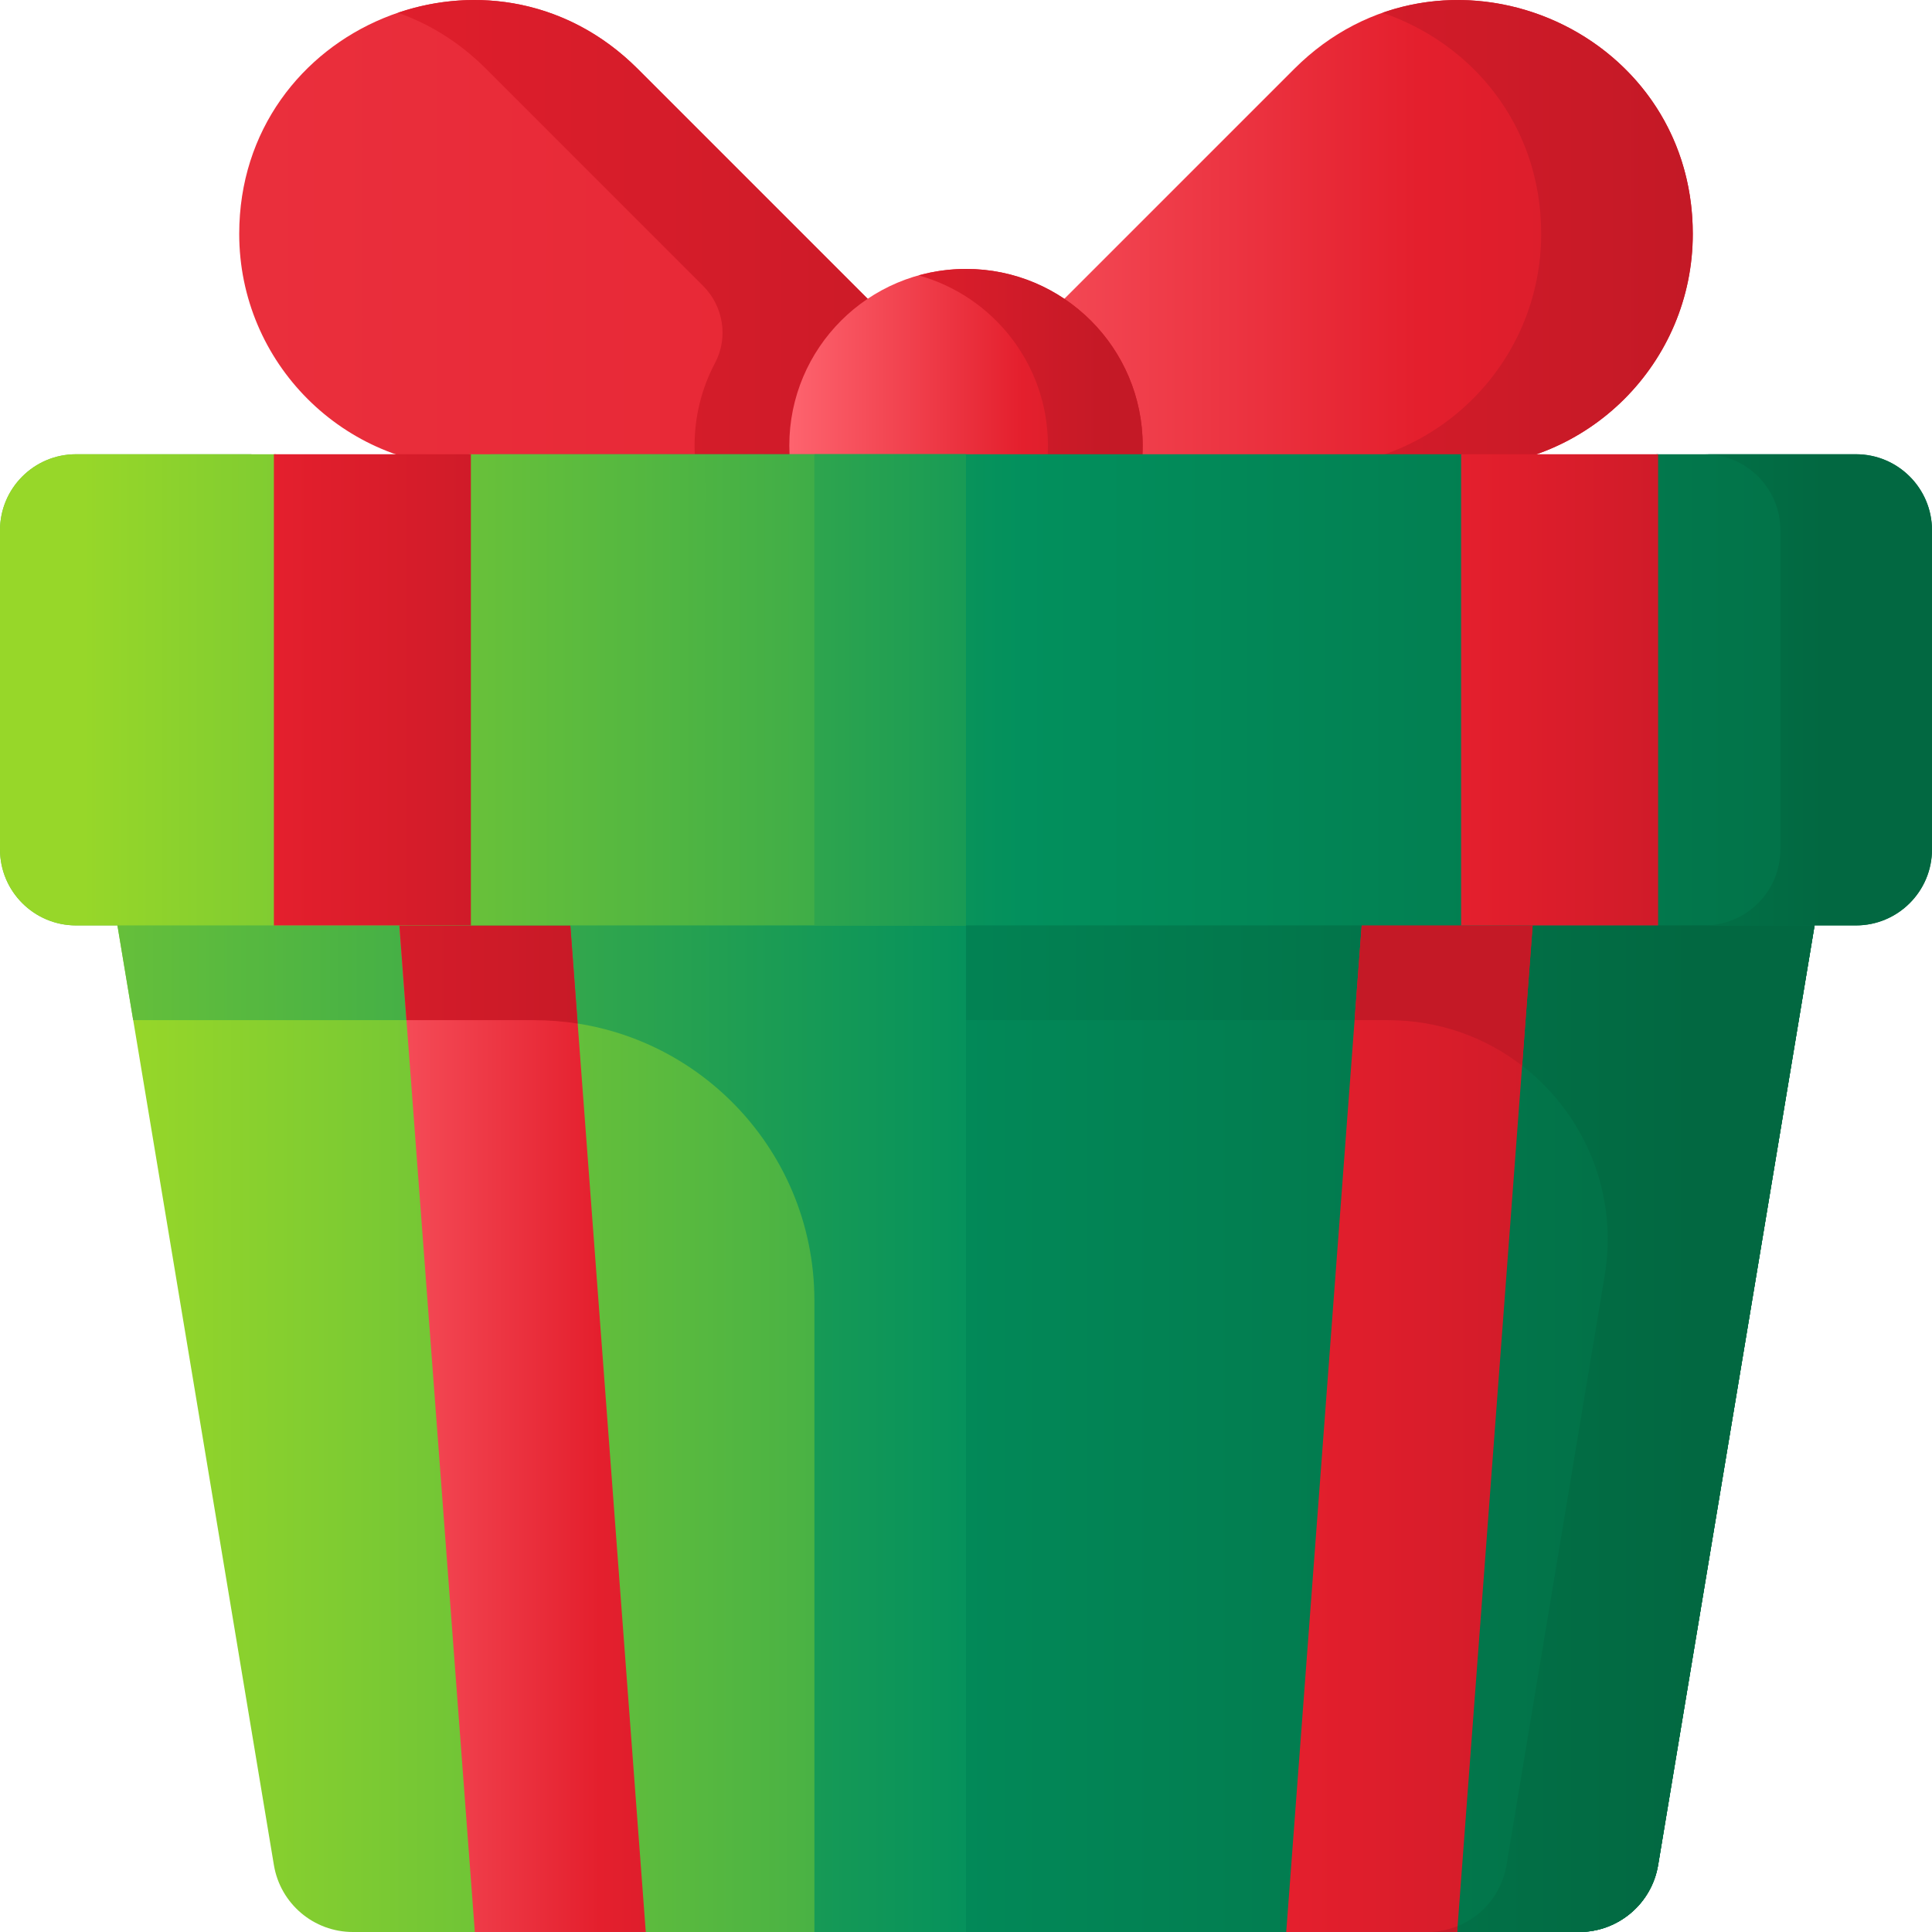
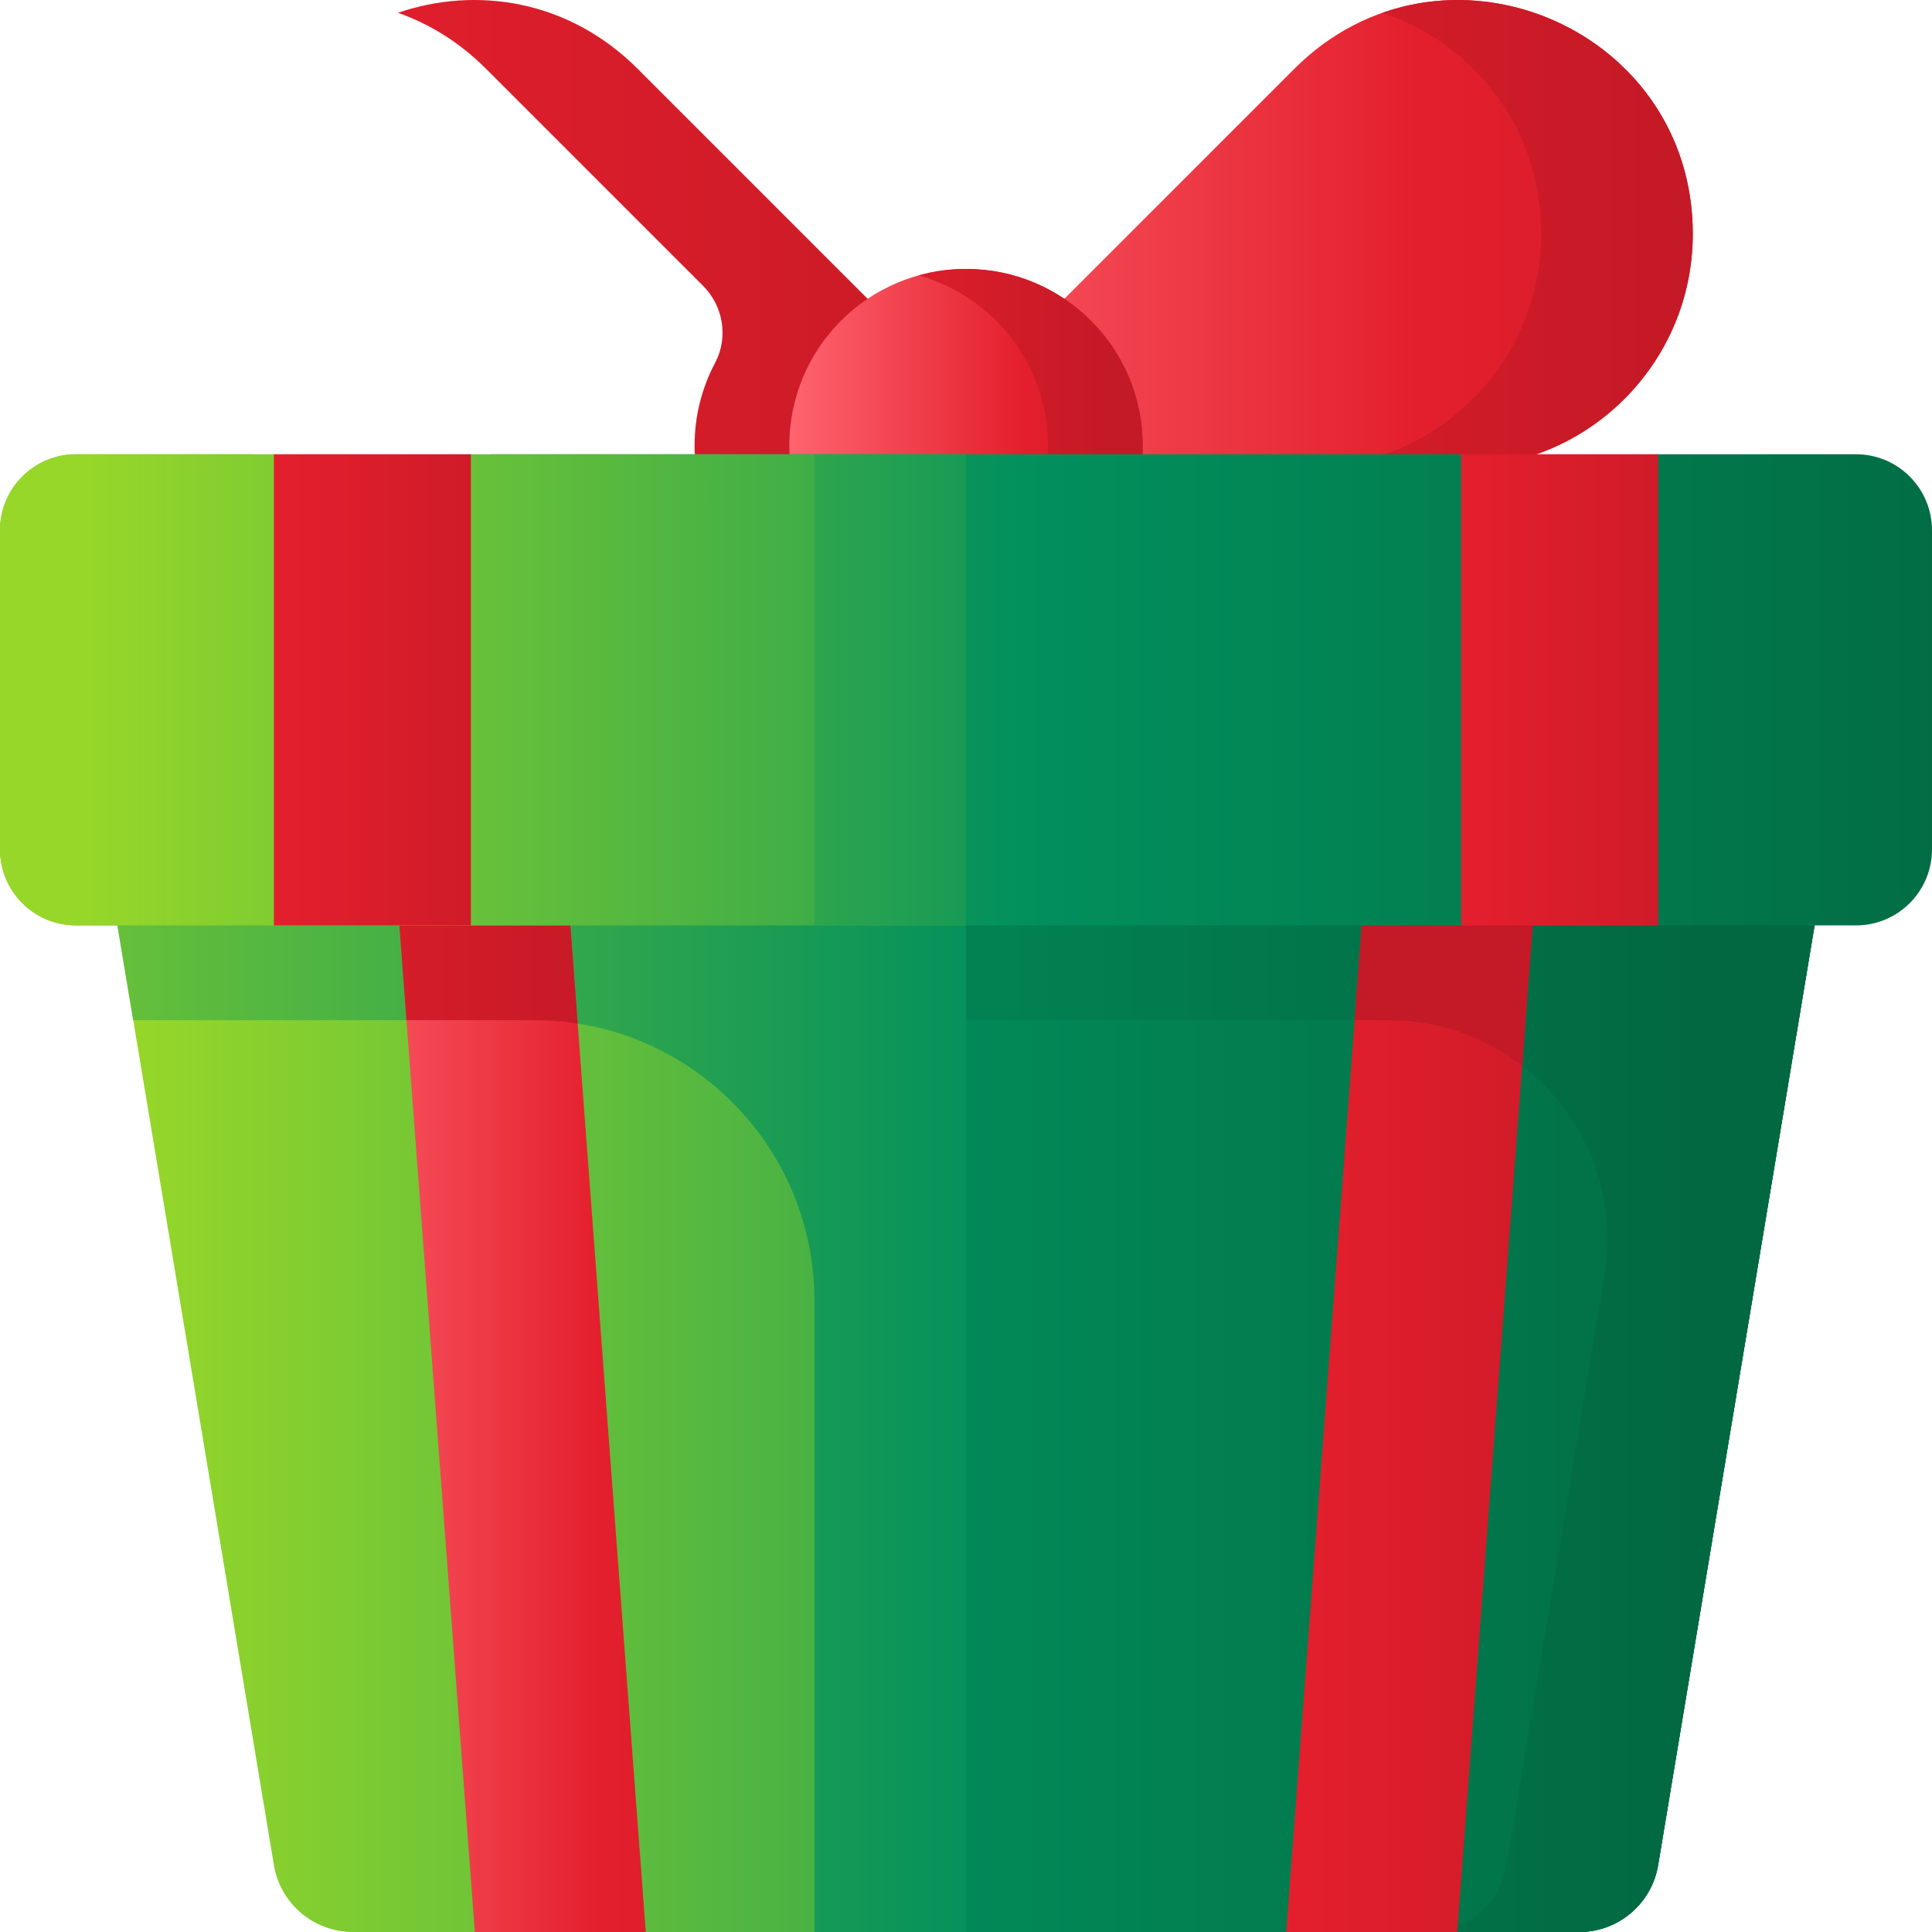
<svg xmlns="http://www.w3.org/2000/svg" xmlns:xlink="http://www.w3.org/1999/xlink" version="1.1" width="512" height="512" x="0" y="0" viewBox="0 0 510 510" style="enable-background:new 0 0 512 512" xml:space="preserve" class="">
  <g>
    <linearGradient id="lg1">
      <stop offset="0" stop-color="#fe646f" />
      <stop offset=".521" stop-color="#e41f2d" />
      <stop offset="1" stop-color="#c41926" />
    </linearGradient>
    <linearGradient id="SVGID_1_" gradientUnits="userSpaceOnUse" x1="-972.314" x2="1623.113" xlink:href="#lg1" y1="61.679" y2="61.679" />
    <linearGradient id="SVGID_2_" gradientUnits="userSpaceOnUse" x1="-170" x2="292.822" xlink:href="#lg1" y1="61.68" y2="61.68" />
    <linearGradient id="SVGID_3_" gradientUnits="userSpaceOnUse" x1="213.333" x2="522.831" xlink:href="#lg1" y1="61.679" y2="61.679" />
    <linearGradient id="SVGID_4_" gradientUnits="userSpaceOnUse" x1="74.626" x2="445.156" xlink:href="#lg1" y1="61.683" y2="61.683" />
    <linearGradient id="SVGID_5_" gradientUnits="userSpaceOnUse" x1="208.357" x2="326.51" xlink:href="#lg1" y1="117.63" y2="117.63" />
    <linearGradient id="SVGID_6_" gradientUnits="userSpaceOnUse" x1="153.667" x2="293.699" xlink:href="#lg1" y1="117.63" y2="117.63" />
    <linearGradient id="lg2">
      <stop offset="0" stop-color="#97d729" />
      <stop offset=".565" stop-color="#02905d" />
      <stop offset=".996" stop-color="#026841" />
    </linearGradient>
    <linearGradient id="SVGID_7_" gradientUnits="userSpaceOnUse" x1="34.128" x2="649.143" xlink:href="#lg2" y1="345" y2="345" />
    <linearGradient id="SVGID_8_" gradientUnits="userSpaceOnUse" x1="-84.369" x2="530.654" xlink:href="#lg2" y1="345" y2="345" />
    <linearGradient id="SVGID_9_" gradientUnits="userSpaceOnUse" x1="78" x2="232.263" xlink:href="#lg1" y1="345" y2="345" />
    <linearGradient id="SVGID_10_" gradientUnits="userSpaceOnUse" x1="-78" x2="166.1" xlink:href="#lg1" y1="225.098" y2="225.098" />
    <linearGradient id="SVGID_11_" gradientUnits="userSpaceOnUse" x1="-177.361" x2="496.588" xlink:href="#lg2" y1="345" y2="345" />
    <linearGradient id="SVGID_12_" gradientUnits="userSpaceOnUse" x1="-223.863" x2="450.094" xlink:href="#lg2" y1="345" y2="345" />
    <linearGradient id="SVGID_13_" gradientUnits="userSpaceOnUse" x1="224" x2="449.08" xlink:href="#lg1" y1="345" y2="345" />
    <linearGradient id="SVGID_14_" gradientUnits="userSpaceOnUse" x1="-21" x2="336.013" xlink:href="#lg1" y1="509.216" y2="509.216" />
    <linearGradient id="SVGID_15_" gradientUnits="userSpaceOnUse" x1="-21" x2="336.013" xlink:href="#lg1" y1="230.657" y2="230.657" />
    <linearGradient id="SVGID_16_" gradientUnits="userSpaceOnUse" x1="-91.87" x2="549.3" xlink:href="#lg2" y1="182.098" y2="182.098" />
    <linearGradient id="SVGID_17_" gradientUnits="userSpaceOnUse" x1="22" x2="603.003" xlink:href="#lg2" y1="182.097" y2="182.097" />
    <linearGradient id="SVGID_18_" gradientUnits="userSpaceOnUse" x1="18" x2="511.739" xlink:href="#lg2" y1="182.1" y2="182.1" />
    <linearGradient id="SVGID_19_" gradientUnits="userSpaceOnUse" x1="120" x2="483.31" xlink:href="#lg2" y1="182.097" y2="182.097" />
    <linearGradient id="SVGID_20_" gradientUnits="userSpaceOnUse" x1="-13.685" x2="153.831" xlink:href="#lg1" y1="182.097" y2="182.097" />
    <linearGradient id="SVGID_21_" gradientUnits="userSpaceOnUse" x1="299.716" x2="467.232" xlink:href="#lg1" y1="182.097" y2="182.097" />
    <g>
-       <path d="m273.52 123.357-105.187-105.186c-38.816-38.817-105.186-11.325-105.186 43.569 0 34.03 27.587 61.617 61.617 61.617z" fill="url(#SVGID_1_)" data-original="url(#SVGID_1_)" />
      <path d="m273.52 123.36h-89.82c-.23-1.88-.35-3.79-.35-5.73 0-7.884 1.953-15.309 5.404-21.817 3.562-6.718 2.209-14.99-3.168-20.367l-57.276-57.276c-7.04-7.04-14.98-11.89-23.27-14.8 20.67-7.05 45.03-3.46 63.29 14.8l53.53 53.53z" fill="url(#SVGID_2_)" data-original="url(#SVGID_2_)" />
      <path d="m236.48 123.357 105.187-105.186c38.816-38.816 105.186-11.325 105.186 43.57 0 34.03-27.587 61.617-61.617 61.617h-148.756z" fill="url(#SVGID_3_)" data-original="url(#SVGID_3_)" />
      <path d="m364.954 3.37c23.271 7.926 41.878 29.305 41.878 58.37 0 34.03-27.587 61.617-61.617 61.617h40.02c34.03 0 61.617-27.587 61.617-61.617.001-44.936-44.47-71.499-81.898-58.37z" fill="url(#SVGID_4_)" data-original="url(#SVGID_4_)" />
      <g>
        <circle cx="255" cy="117.63" fill="url(#SVGID_5_)" r="46.643" data-original="url(#SVGID_5_)" />
        <path d="m255 70.987c-4.334 0-8.524.604-12.505 1.709 19.685 5.468 34.138 23.507 34.138 44.934s-14.453 39.466-34.138 44.934c3.981 1.106 8.172 1.709 12.505 1.709 25.76 0 46.643-20.883 46.643-46.643s-20.883-46.643-46.643-46.643z" fill="url(#SVGID_6_)" data-original="url(#SVGID_6_)" />
      </g>
      <g>
        <path d="m416.849 510h-323.698c-10.334 0-19.152-7.472-20.849-17.665l-47.908-287.727c-2.145-12.882 7.79-24.608 20.85-24.608h419.513c13.06 0 22.994 11.726 20.849 24.608l-47.908 287.727c-1.697 10.193-10.516 17.665-20.849 17.665z" fill="url(#SVGID_7_)" data-original="url(#SVGID_7_)" />
        <path d="m485.61 204.61-10.77 64.69-37.14 223.04c-1.7 10.19-10.52 17.66-20.85 17.66h-201.87v-166.697c0-40.871-33.132-74.003-74.003-74.003h-105.817l-10.77-64.69c-2.14-12.88 7.79-24.61 20.85-24.61h419.52c13.06 0 22.99 11.73 20.85 24.61z" fill="url(#SVGID_8_)" data-original="url(#SVGID_8_)" />
        <path d="m125.343 510h45.126l-24.743-330h-45.127z" fill="url(#SVGID_9_)" data-original="url(#SVGID_9_)" />
        <path d="m140.977 269.3c3.916 0 7.76.31 11.512.896l-6.763-90.196h-45.126l6.696 89.3z" fill="url(#SVGID_10_)" data-original="url(#SVGID_10_)" />
        <path d="m464.757 180h-209.757v330h161.849c10.334 0 19.152-7.472 20.849-17.665l47.908-287.727c2.145-12.882-7.79-24.608-20.849-24.608z" fill="url(#SVGID_11_)" data-original="url(#SVGID_11_)" />
        <path d="m485.61 204.61-47.91 287.73c-1.7 10.19-10.52 17.66-20.85 17.66h-40.02c10.33 0 19.15-7.47 20.85-17.66l25.914-155.623c5.877-35.293-21.34-67.417-57.119-67.417h-111.475v-89.3h209.76c13.06 0 22.99 11.73 20.85 24.61z" fill="url(#SVGID_12_)" data-original="url(#SVGID_12_)" />
        <path d="m409.401 180h-45.127l-24.743 330h45.127z" fill="url(#SVGID_13_)" data-original="url(#SVGID_13_)" />
        <g>
-           <path d="m384.658 510 .117-1.567c-2.466 1.002-5.146 1.567-7.945 1.567z" fill="url(#SVGID_14_)" data-original="url(#SVGID_14_)" />
          <path d="m364.274 180-6.696 89.3h8.896c13.41 0 25.616 4.513 35.329 12.013l7.598-101.313z" fill="url(#SVGID_15_)" data-original="url(#SVGID_15_)" />
        </g>
        <path d="m489.924 244.287h-469.848c-11.088 0-20.076-8.989-20.076-20.076v-84.226c0-11.088 8.988-20.076 20.076-20.076h46.26l32.96 16 30.277-16h256.416l27.205 13.939 24.113-13.939h52.617c11.088 0 20.076 8.988 20.076 20.076v84.226c0 11.087-8.988 20.076-20.076 20.076z" fill="url(#SVGID_16_)" data-original="url(#SVGID_16_)" />
        <path d="m20.076 119.908c-11.088 0-20.076 8.988-20.076 20.076v84.226c0 11.088 8.988 20.076 20.076 20.076h234.924v-124.378h-131.177l-23.762 16.914-27.211-16.914z" fill="url(#SVGID_17_)" data-original="url(#SVGID_17_)" />
        <path d="m214.98 119.91h40.02v124.38h-40.02z" fill="url(#SVGID_18_)" data-original="url(#SVGID_18_)" />
-         <path d="m489.924 119.908h-40.02c11.088 0 20.076 8.988 20.076 20.076v84.226c0 11.088-8.988 20.076-20.076 20.076h40.02c11.088 0 20.076-8.988 20.076-20.076v-84.226c0-11.088-8.988-20.076-20.076-20.076z" fill="url(#SVGID_19_)" data-original="url(#SVGID_19_)" />
+         <path d="m489.924 119.908h-40.02c11.088 0 20.076 8.988 20.076 20.076v84.226c0 11.088-8.988 20.076-20.076 20.076c11.088 0 20.076-8.988 20.076-20.076v-84.226c0-11.088-8.988-20.076-20.076-20.076z" fill="url(#SVGID_19_)" data-original="url(#SVGID_19_)" />
        <g>
          <path d="m72.3 119.908h52v124.378h-52z" fill="url(#SVGID_20_)" data-original="url(#SVGID_20_)" />
          <path d="m385.7 119.908h52v124.378h-52z" fill="url(#SVGID_21_)" data-original="url(#SVGID_21_)" />
        </g>
      </g>
    </g>
  </g>
</svg>